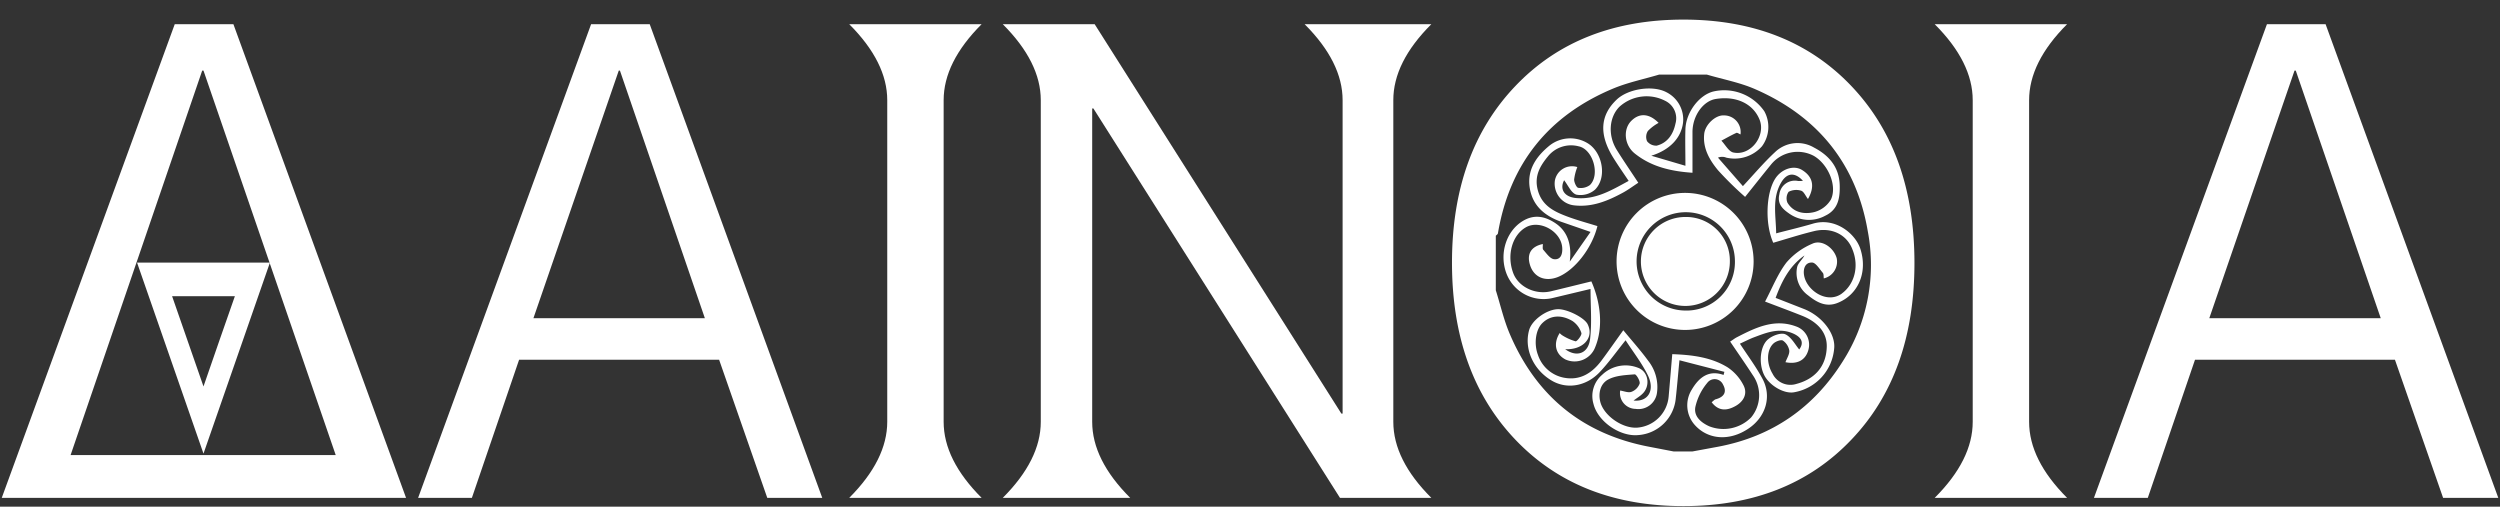
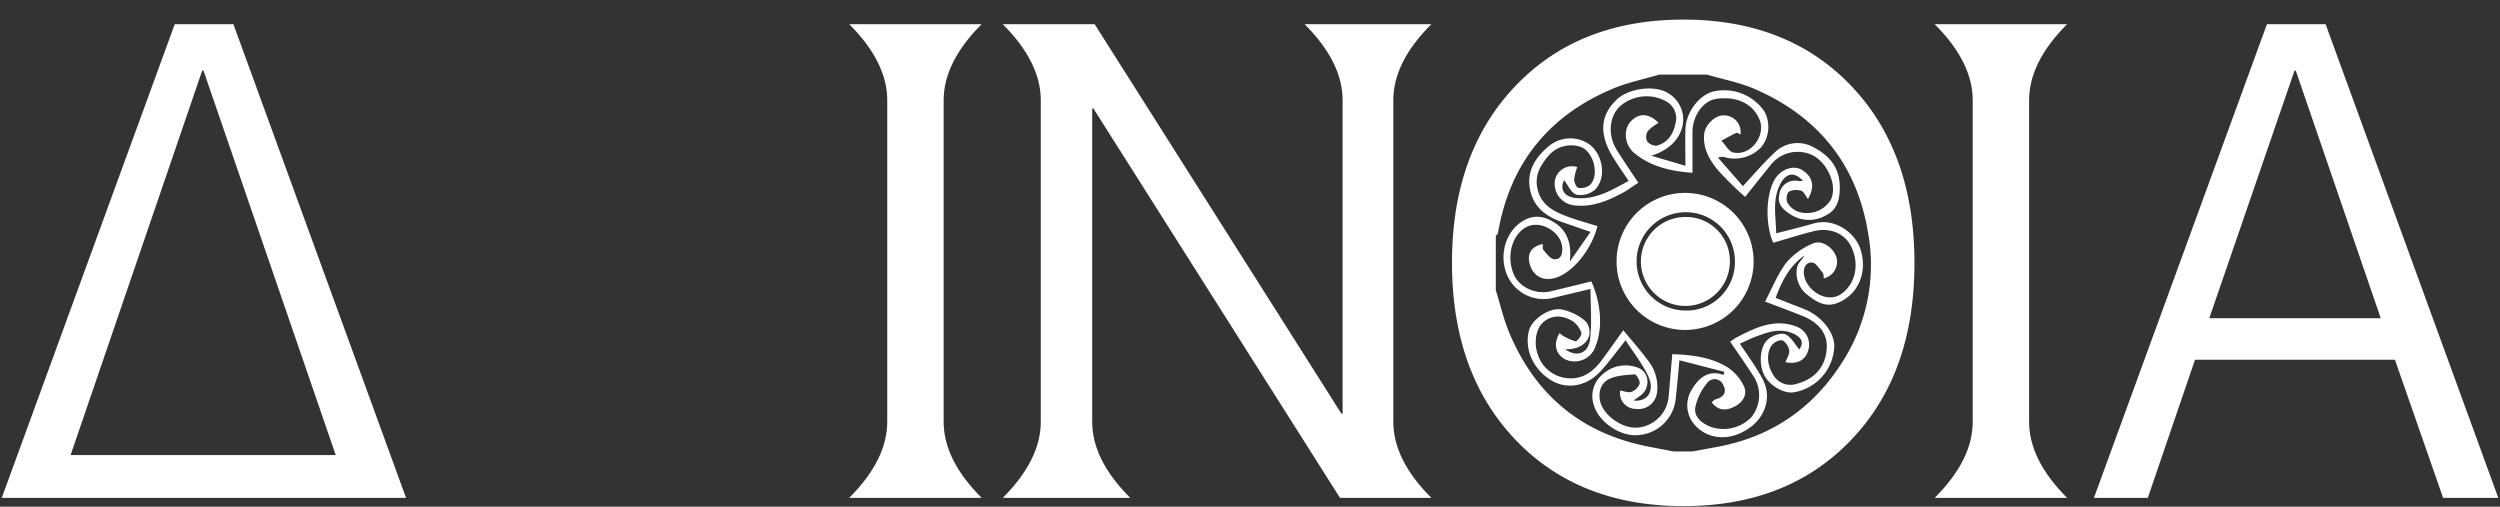
<svg xmlns="http://www.w3.org/2000/svg" id="레이어_1" data-name="레이어 1" viewBox="0 0 602 122">
  <rect x="0" y="0" width="602" height="122" fill="#333333" stroke="none" />
  <path d="M97.78,119.89H.42L42.08,5.82H56.2ZM49,17h-.31L17,109.58H80.84Z" style="fill:#fff" />
-   <path d="M100.68,119.89,142.34,5.82h14.11L198,119.89H184.76l-11.6-33.27H125l-11.37,33.27Zm27.77-43.27h41.28L149.28,17H149Z" style="fill:#fff" />
  <path d="M204.49,119.89q9.15-9.17,9.16-18.32V24.13q0-9.15-9.16-18.31h31.89q-9.15,9.15-9.15,18.31v77.44q0,9.17,9.15,18.32Z" style="fill:#fff" />
  <path d="M241.46,119.89q9.16-9.17,9.16-18.32V24.13q0-9.15-9.16-18.31h22.13L323,99.59h.3V24.13q0-9.15-9.15-18.31h30.52q-9.17,9.15-9.16,18.31v77.44q0,9.17,9.16,18.32h-22L263.29,26.12H263v75.45q0,9.17,9.16,18.32Z" style="fill:#fff" />
  <path d="M465.87,119.89q9.17-9.17,9.16-18.32V24.13q0-9.15-9.16-18.31h31.89q-9.15,9.15-9.15,18.31v77.44q0,9.17,9.15,18.32Z" style="fill:#fff" />
  <path d="M504.22,119.89,545.88,5.82H560l41.59,114.07H588.3L576.7,86.62H528.56l-11.37,33.27ZM532,76.62h41.28L552.82,17h-.3Z" style="fill:#fff" />
  <path d="M436.53,53.86c-2.73.81-5.52,1.46-8.83,2.33-.05-4.28-1.05-8.39,1.21-12.25,1.4-2.38,3.31-2.51,5.24-.4a8,8,0,0,1-1.14.05,3.75,3.75,0,0,0-4.54,3.2c-.51,2.17.58,3.39,2.26,4.56a8.2,8.2,0,0,0,8.8.59c3.13-1.49,3.57-4.34,3.47-7.42-.15-4.35-2.64-7.14-6.21-9a7.81,7.81,0,0,0-9.38,1.13c-2.65,2.46-5,5.25-7.72,8.17l-6-6.86a2.68,2.68,0,0,1,2,0,8.8,8.8,0,0,0,8.59-2.73,7.83,7.83,0,0,0,.56-8.45A11.75,11.75,0,0,0,412.71,22c-3.5.79-6.72,5-6.86,9.1-.09,2.8,0,5.6,0,8.82l-8.22-2.42c4.31-1.34,7.15-4.14,7.64-7.9a7.35,7.35,0,0,0-4.07-7.43c-3.24-1.67-9.13-.83-11.92,1.83-3.88,3.7-4.37,8.24-.79,14,1.16,1.86,2.41,3.65,3.69,5.56-4.17,2.27-7.95,4.55-12.65,4.13-2.9-.26-4-2.18-2.89-4.29.93,1.18,1.71,3.09,2.95,3.47a5.34,5.34,0,0,0,4.49-1.2c3-3,1.77-9.12-1.86-11.23a8.05,8.05,0,0,0-9,.54c-3.22,2.6-5.52,5.83-4.87,10.19s3.6,6.81,7.57,8.23L383,55.85,378,63c.51-4-.47-7.26-3.48-9.27-2.45-1.63-5.08-2.22-7.9-.47-3.94,2.44-5.68,7.91-3.84,12.67a9.57,9.57,0,0,0,10.89,5.88L383,69.58c0,4.13.35,8.13-.1,12-.4,3.57-3.24,4.54-6,2.51,4.33.19,7-2.76,5.41-6-.79-1.64-5.18-3.81-7.37-3.63-2.73.21-6,2.65-6.7,4.94-1.32,4.55.94,9.64,5.46,12.28,3.61,2.1,8.25,1.39,11.53-2.09,2.1-2.22,3.88-4.74,6.21-7.65,1.95,3,4,5.61,5.4,8.51,1.71,3.56,0,6.38-3.48,6,.8-.6,1.5-1,2.1-1.58,2-1.83,1.55-5.36-1-6.3a8.15,8.15,0,0,0-8.67,1.69,6.71,6.71,0,0,0-2.08,7c1.05,4.25,6.37,7.92,10.75,7.51a9.76,9.76,0,0,0,9.06-8.8c.32-2.89.56-5.79.89-9.22l10.82,2.79c-.06.25-.13.5-.19.75-3.3-1.17-5.71.24-7.63,3.48a7.11,7.11,0,0,0,.7,8.57c3.14,3.51,8.34,4,13,.81,4.08-2.78,5.58-7.65,3.31-11.91-1.57-2.94-3.59-5.63-5.45-8.48,1.08-.5,2.07-1,3.11-1.43,3.07-1.14,6.13-2.48,9.5-1.11,2.43,1,2.81,2.41,1.67,3.93-1-1.2-1.92-3-3.34-3.65-1-.46-3,.28-4,1.08-2.09,1.54-2.48,5.85-1.14,8.65,1.2,2.5,4.61,4.56,7.06,4.26A11.68,11.68,0,0,0,441.66,84c.43-3.58-2.86-7.89-7.32-9.62l-6.77-2.65c1.5-4.08,3.39-7.73,6.94-10.21-.51,1-1.56,1.82-1.76,2.81a6.66,6.66,0,0,0,2.61,6.77c2.07,1.66,4.34,3,7.21,1.81,4.94-2,7.2-7.39,5.42-12.93C446.8,56.25,441.92,52.25,436.53,53.86Zm7,16.82c-3.5,2.57-8.42-.64-9.1-4.32-.28-1.55.19-3.19,1.9-3.14.9,0,1.8,1.56,2.61,2.49.24.29.16.87.23,1.33a4.14,4.14,0,0,0,3.11-4.86c-.7-2.53-3.56-4.55-5.83-3.51a16.89,16.89,0,0,0-6.27,4.54c-2.11,2.75-3.41,6.12-5.15,9.41,3.27,1.25,6.15,2.31,9,3.45,3.4,1.37,6,3.84,5.85,7.54-.15,4.79-3.06,7.71-7.28,8.83A4.79,4.79,0,0,1,426.84,90c-1.54-2.52-1.45-5.83.27-7.34.55-.48,1.78-.93,2.22-.64a3.68,3.68,0,0,1,1.53,2.39c.08.9-.58,1.87-.92,2.81,2.8.56,4.76-.44,5.48-2.82a4.65,4.65,0,0,0-2.86-5.77c-5.29-2-9.87.29-14.4,2.62-.49.26-.93.63-1.54,1,1.82,2.7,3.69,5.37,5.46,8.1a8.38,8.38,0,0,1-.42,10.18,9.37,9.37,0,0,1-10.08,2.12c-2-.91-3.78-2.42-3.33-4.69a13.65,13.65,0,0,1,2.85-5.75,2.21,2.21,0,0,1,3.8.39c1,1.79.26,3-1.73,3.54-.33.08-.6.41-1,.72,1.73,2.3,3.82,2,5.78.89s2.92-3,1.87-5A11.31,11.31,0,0,0,416,88.45c-4-2.45-8.6-3-13.32-3.17-.3,3.51-.57,6.87-.87,10.23a8.22,8.22,0,0,1-7.5,7.46c-3.51.29-8-2.77-8.93-6.09-.59-2.22,0-4.49,1.87-5.49s4.23-1.07,6.4-1.25c.37,0,1.33,1.57,1.18,2.22a3.34,3.34,0,0,1-2,2c-.76.27-1.78-.18-2.69-.32a3.81,3.81,0,0,0,3.71,4.42A4.51,4.51,0,0,0,399,94.59a10.17,10.17,0,0,0-2.11-7.71c-1.78-2.44-3.81-4.7-6-7.36-2.07,2.89-3.62,5.11-5.24,7.29-2.24,3-5.12,4.87-9,4.15a8.22,8.22,0,0,1-6.31-5.5c-1-2.61-.59-6.06,1.07-7.67,1.88-1.83,4.48-2.13,7.27-.47a5.51,5.51,0,0,1,2.12,2.87c.16.48-1,2-1.39,2a12.24,12.24,0,0,1-3.27-1.48,3.32,3.32,0,0,1-.57-.51c-1.61,2.57-1,5.11,1.39,6.36a5.31,5.31,0,0,0,7.18-3c1.95-4.76,1.31-10.7-.94-15.8-3.26.8-6.51,1.61-9.78,2.39-3.79.89-7.83-1.11-9.05-4.43-1.59-4.31-.24-9.12,3.09-11s8.51,1,8.73,5c.08,1.56-.41,2.88-2,2.69-.94-.12-1.8-1.4-2.57-2.26-.24-.27-.08-.9-.11-1.39-2.82.59-3.89,2.39-3.1,5,.9,3,3.65,4.16,6.74,2.94,4-1.6,8.19-6.87,9.51-12.26-2.35-.73-4.76-1.38-7.09-2.24-3.3-1.23-6.39-2.66-7.33-6.67-.76-3.24.62-5.58,2.51-7.88a7.15,7.15,0,0,1,7.41-2.41c3.43.7,5.2,6.88,2.69,9.32a3.73,3.73,0,0,1-2.8.67c-.43-.06-1-1.3-1-2a12.21,12.21,0,0,1,.77-3,4.2,4.2,0,0,0-5.41,3.28,5.25,5.25,0,0,0,4.64,5.94c4.33.5,8.12-1.08,11.78-3.07,1.23-.67,2.36-1.52,3.67-2.37-1.79-2.73-3.59-5.34-5.24-8-2.13-3.5-1.78-7.83.72-10.32a9.74,9.74,0,0,1,11-1.41,4.67,4.67,0,0,1,2.47,5.5c-.52,2.47-1.86,4.62-4.51,5.29a2.75,2.75,0,0,1-2.33-1.07,2.67,2.67,0,0,1,.2-2.46,10.61,10.61,0,0,1,2.58-1.95c-2.23-2.28-4.63-2.47-6.61-.45s-1.67,5.79.87,7.82c3.93,3.15,8.6,4.28,13.9,4.64,0-3.47,0-6.68,0-9.89.05-3.88,2.58-7.4,5.62-7.88,4.93-.79,9,1.14,10.54,5s-2.13,8.78-6.32,7.89c-1.11-.23-1.93-1.86-2.88-2.85,1.19-.63,2.37-1.31,3.6-1.87.23-.11.66.23,1,.37a4,4,0,0,0-4-4.58c-2-.12-4.51,2.19-4.74,4.47-.36,3.46,1.29,6.27,3.32,8.73a82.76,82.76,0,0,0,6.53,6.42c2.23-2.79,4.21-5.29,6.23-7.77a8.25,8.25,0,0,1,10.34-2.09c3.43,2,5.68,7.23,4.08,10.52a6.65,6.65,0,0,1-4,3c-2.39.58-5,.15-6.45-2.26a2.71,2.71,0,0,1,.29-2.63,4,4,0,0,1,3-.26c.66.2,1.06,1.26,1.65,2,1.76-3.06,1.14-5.43-1.45-7-2-1.23-5-.23-6.5,2.2-2.19,3.55-2.41,10.89-.41,15.34,3.25-.94,6.51-2,9.81-2.8,4.09-1,7.86.72,9.25,4.39C447.79,64.28,446.45,68.53,443.51,70.68Z" style="fill:#fff" />
  <path d="M445.81,20.72q-15.22-16-40.44-16t-40.47,16q-15.27,16-15.26,42.57t15.26,42.58q15.25,16,40.47,16t40.44-16Q461,90,461,63.33T445.81,20.72Zm-2.1,66.34c-7,11.13-17,18.06-30,20.51l-6.17,1.14H403l-5.87-1.13c-16.07-3.07-27.24-12.24-33.6-27.22-1.43-3.35-2.24-7-3.34-10.46V56.77c.18-.19.48-.36.51-.58,2.84-16.77,12.2-28.39,27.83-34.9,3.53-1.46,7.36-2.24,11-3.33H411c3.87,1.14,7.91,1.89,11.59,3.49C437.65,28,447,39.39,449.77,55.73A43.18,43.18,0,0,1,443.71,87.06Z" style="fill:#fff" />
  <path d="M405.83,52.25a10.71,10.71,0,1,0,10.72,10.67A10.53,10.53,0,0,0,405.83,52.25Z" style="fill:#fff" />
  <path d="M405.77,46.45A16.5,16.5,0,1,0,422.27,63,16.5,16.5,0,0,0,405.77,46.45Zm0,28.33a11.84,11.84,0,1,1,12-11.91A11.68,11.68,0,0,1,405.72,74.78Z" style="fill:#fff" />
-   <path d="M65,63.23H33c5.35,15.36,10.64,30.57,16,46Zm-8.44,8.09C54,78.6,51.53,85.74,49,93.06c-2.54-7.32-5-14.45-7.56-21.74Z" style="fill:#fff" />
</svg>